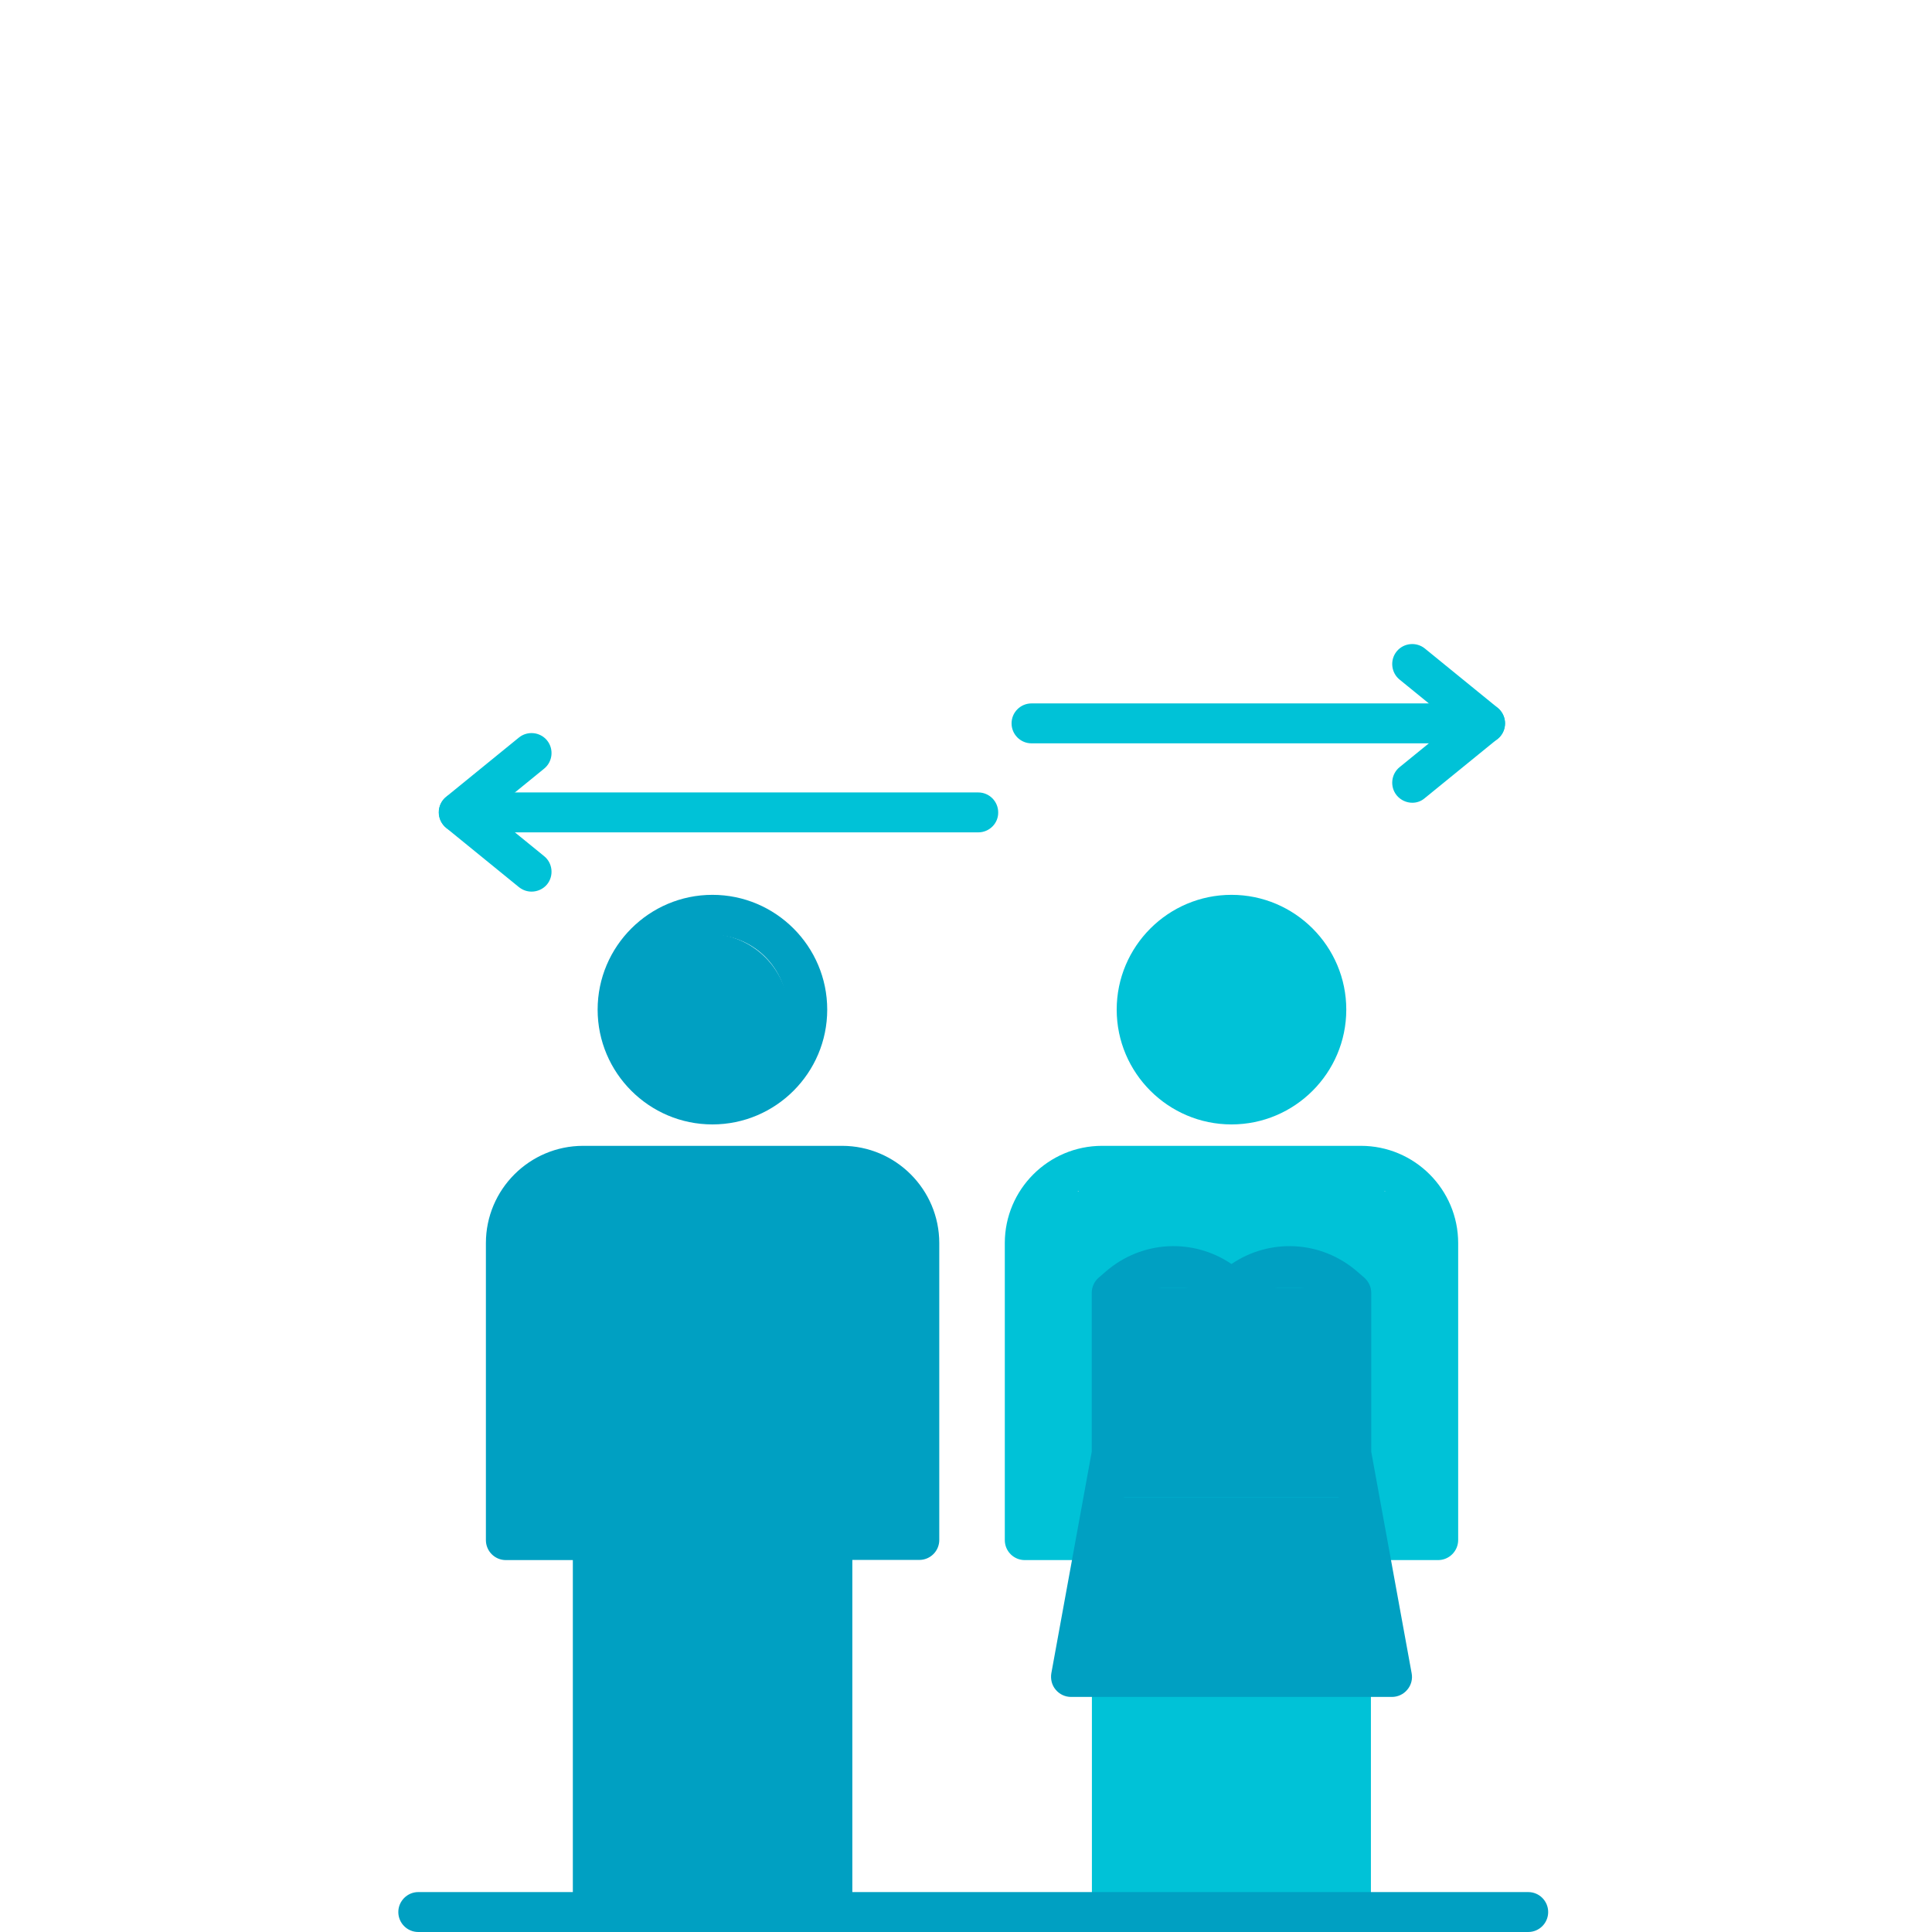
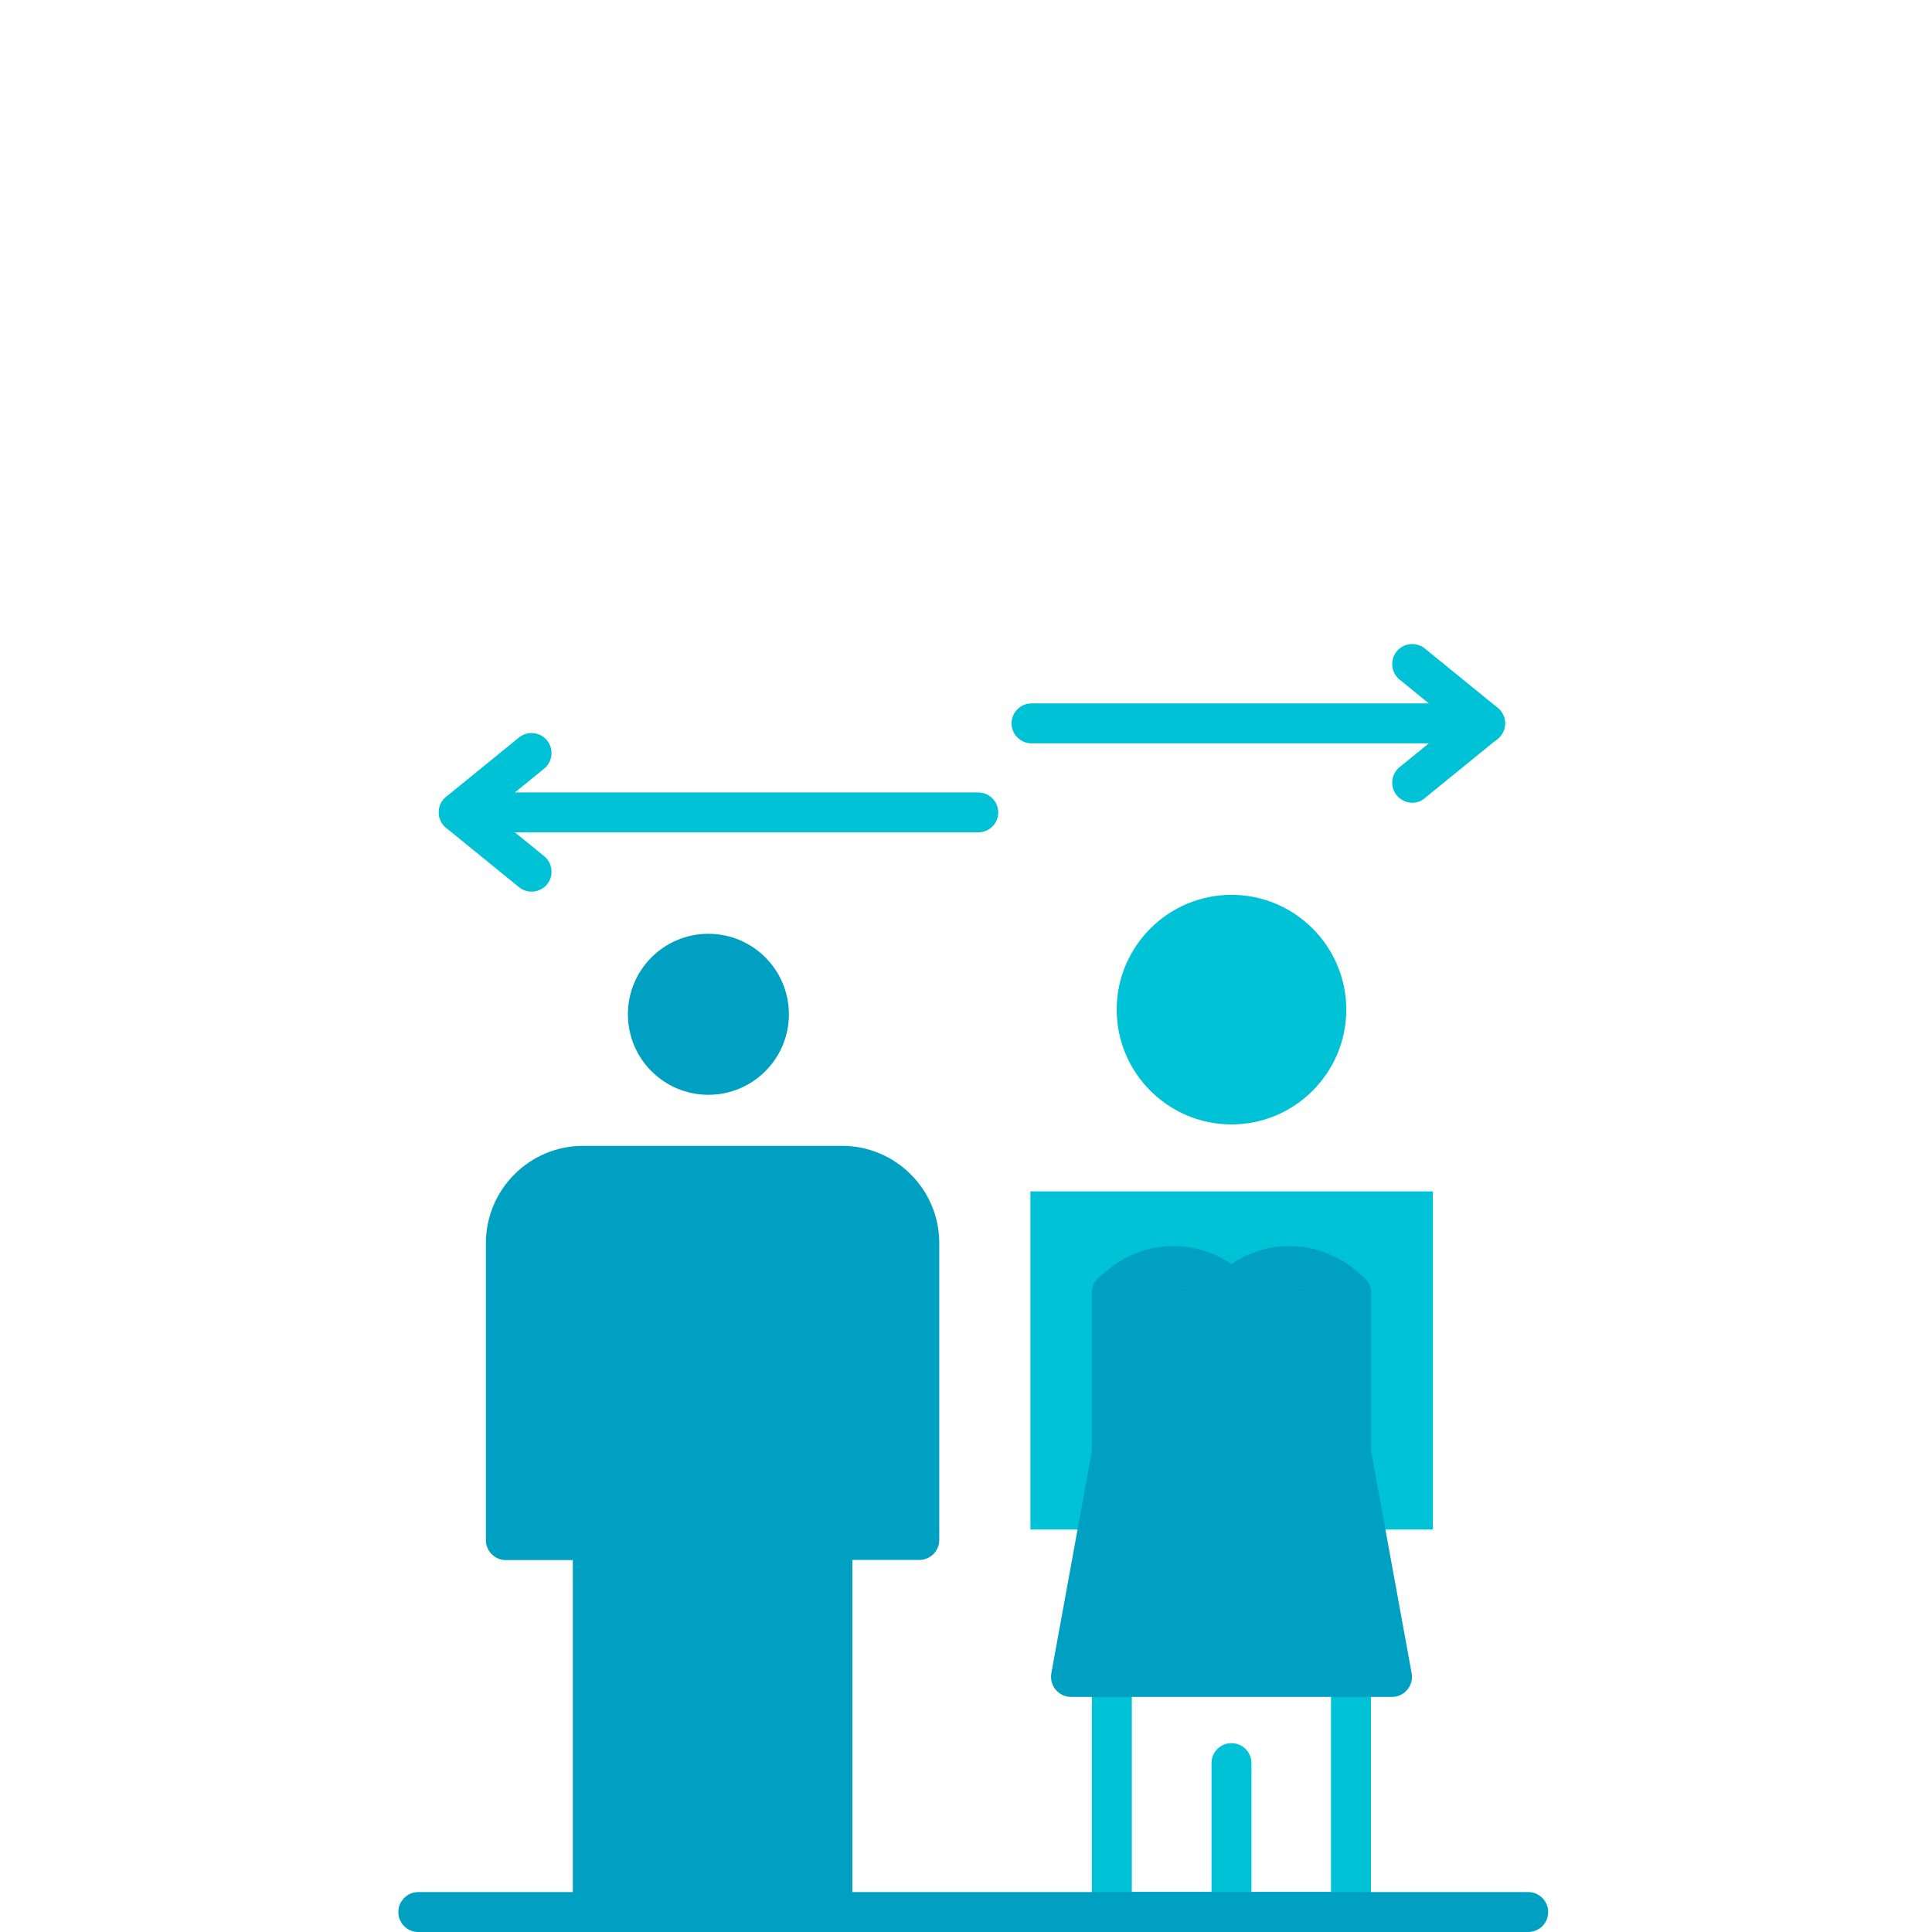
<svg xmlns="http://www.w3.org/2000/svg" version="1.1" x="0px" y="0px" viewBox="0 0 120 120" style="enable-background:new 0 0 120 120;" xml:space="preserve">
  <style type="text/css">
	.st0{display:none;}
	.st1{display:inline;}
	.st2{fill-rule:evenodd;clip-rule:evenodd;fill:#14A0C0;}
	.st3{fill-rule:evenodd;clip-rule:evenodd;fill:#01CC9B;}
	.st4{fill-rule:evenodd;clip-rule:evenodd;fill:#0BC3D6;}
	.st5{fill:none;}
	.st6{display:inline;fill:#00A0C2;}
	.st7{display:inline;fill:#00C2D7;}
	.st8{fill:#00C2D7;}
	.st9{fill:#00A0C2;}
</style>
  <g id="Layer_1" class="st0">
    <g class="st1">
-       <path class="st2" d="M60.81,42.05l4.99,3.63l17.54,12.79c4.4,3.21,8.79,6.42,13.21,9.61c0.51,0.37,0.75,0.74,0.72,1.39    c-0.06,1.28-0.02,2.57-0.02,3.96h-3.28v2.67H27.66v-2.63h-3.32c0-1.61-0.01-3.14,0.02-4.66c0-0.18,0.25-0.38,0.43-0.52    c5.9-4.31,11.8-8.61,17.7-12.92c5.92-4.32,11.84-8.63,17.76-12.95C60.42,42.3,60.6,42.19,60.81,42.05" />
      <path class="st3" d="M3.9,84.48c1.46,0.22,2.82,0.73,4.09,1.46c1.27,0.73,2.29,1.72,3.13,2.96c-0.03-0.66-0.03-1.32-0.12-1.98    c-0.02-0.17-0.27-0.35-0.46-0.45c-0.97-0.54-2.01-0.97-2.93-1.59c-2.21-1.5-3.29-3.69-3.49-6.31c-0.08-1.04-0.01-2.08-0.01-3.13    c2.36,0.09,5.26,2.45,7,5.64c0.1-0.86,0.21-1.6,0.25-2.33c0.01-0.12-0.27-0.3-0.45-0.38c-1.5-0.71-2.87-1.59-3.97-2.85    c-1.93-2.21-2.18-4.83-1.87-7.58c0.04-0.39,0.14-0.77,0.21-1.16c3.31,1.19,6.3,3.61,6.7,8.04c0.1-0.26,0.17-0.39,0.21-0.53    c0.06-0.23,0.09-0.48,0.16-0.7c0.66-1.96,0.81-3.86,0.32-5.97c-0.97-4.13,1.24-7.46,4.86-9.64c1.5,2.96,1.8,7.1-0.76,10.03    c-0.69,0.78-1.52,1.44-2.27,2.17c-0.21,0.2-0.43,0.45-0.5,0.72c-0.38,1.3-0.71,2.61-0.99,3.93c1.07-1.75,2.45-3.09,4.38-3.81    c1.6-0.6,3.25-0.82,5.06-0.71c-0.12,0.48-0.21,0.92-0.34,1.35c-1.41,4.55-4.34,6.79-9.19,6.95c-0.53,0.02-0.68,0.19-0.71,0.67    c-0.11,1.67-0.25,3.35-0.28,5.08c1.51-4.68,4.93-6.53,9.66-6.74c-0.34,2.54-1.11,4.79-2.94,6.54c-1.83,1.76-4.16,2.32-6.77,2.54    l0.58,5.62l0.2,0.09c0.93-4.78,4.11-6.95,8.6-7.65c0.22,3.61-1.36,8.88-8.21,10.1c0.56,2.56,1.39,5.05,2.49,7.43    c-0.4-5.1,2.12-8.23,6.74-10.1c0.5,2.47,0.57,4.85-0.55,7.12c-1.13,2.3-3.15,3.63-5.39,4.66c0.32,1.26,3.04,5.58,4.19,6.62    c-0.71-2.55-0.95-5.02,0.32-7.4c0.97-1.83,2.44-3.17,4.18-4.26c1.67,3.27,2.34,8.72-3.81,12.76c1.08,0.94,2.13,1.85,3.18,2.76    c0.13,0.11,0.33,0.19,0.39,0.33c0.07,0.15,0.03,0.5-0.01,0.5c-0.23,0.04-0.55,0.11-0.69-0.01c-0.91-0.72-1.88-1.39-2.63-2.26    c-0.7-0.82-1.38-0.95-2.41-0.84c-4.61,0.5-7.99-1.49-10-6.33c-0.02-0.06-0.01-0.13-0.02-0.24c2.47-0.54,4.89-0.55,7.38,0.62    c-0.35-0.68-0.61-1.25-0.93-1.77c-0.08-0.13-0.36-0.18-0.56-0.21c-0.99-0.14-2.01-0.18-2.98-0.4c-2.81-0.63-4.72-2.4-5.85-5    c-0.4-0.91-0.66-1.88-1.03-2.94c3.03-0.11,5.66,0.44,7.97,2.52c-0.32-1.2-0.58-2.26-0.9-3.29c-0.05-0.16-0.4-0.28-0.63-0.33    c-2.07-0.53-3.96-1.4-5.42-3.02C4.51,90.11,3.52,86.79,3.9,84.48 M102.44,57.96c4.74,2.91,6,6.85,4.51,11.6    c-0.13,0.4-0.11,0.89-0.02,1.31c0.3,1.29,0.67,2.57,1.07,3.86c0.4-4.19,3.03-6.49,6.64-8c1.37,3.8-0.11,8.2-3.5,10.47    c-0.67,0.45-1.4,0.81-2.12,1.18c-0.3,0.15-0.43,0.27-0.37,0.64c0.11,0.64,0.15,1.28,0.29,1.95c0.79-1.93,2.12-3.36,3.9-4.36    c0.9-0.51,1.88-0.9,2.92-1.38c0.3,1.85,0.26,3.51-0.19,5.16c-0.83,3.1-3.06,4.85-5.88,5.97c-0.53,0.21-0.77,0.45-0.73,1.03    c0.03,0.5-0.05,1-0.09,1.72c1.72-2.84,4.28-4.03,7.26-4.66c0.03,0.22,0.07,0.38,0.06,0.55c-0.05,5.36-2.5,8.51-7.6,9.8    c-0.49,0.12-0.74,0.31-0.85,0.81c-0.2,0.91-0.45,1.8-0.73,2.88c1.35-1.28,2.82-2,4.46-2.3c1.08-0.2,2.2-0.25,3.44-0.38    c-0.12,0.53-0.18,0.89-0.28,1.23c-1.26,4.64-4.47,7.15-9.25,7.21c-0.57,0.01-0.88,0.16-1.08,0.69c-0.14,0.4-0.39,0.76-0.68,1.3    c2.5-1.16,4.92-1.17,7.45-0.6c-0.62,1.69-1.54,3.13-2.79,4.35c-2.06,2-4.6,2.53-7.34,2.2c-0.97-0.12-1.63,0-2.31,0.79    c-0.75,0.87-1.71,1.56-2.62,2.27c-0.17,0.13-0.52,0.03-0.79,0.04c0.1-0.25,0.14-0.56,0.31-0.72c1.07-0.96,2.17-1.87,3.32-2.86    c-2.47-1.69-4.36-3.62-4.87-6.51c-0.38-2.15,0.04-4.22,0.93-6.27c2.08,1.2,3.65,2.82,4.59,4.98c0.95,2.19,0.65,4.44,0,6.67    l0.16,0.06l4.25-6.51c-2.87-1.41-5.29-3.05-6.14-6.18c-0.51-1.87-0.45-3.75-0.02-5.64c4.35,1.48,7.11,4.71,6.71,9.94    c0.55-0.53,2.08-4.98,2.53-7.42c-5.51-1.02-8.2-4.42-8.3-10.05c2.17,0.29,4.1,0.97,5.75,2.32c1.67,1.36,2.47,3.22,2.93,5.27    l0.19-0.02l0.6-5.61c-3.22-0.3-6.09-1.14-7.94-3.94c-1.02-1.54-1.57-3.24-1.76-5.07c3.98-0.6,8.01,2.22,9.57,6.76    c0.04-0.25,0.09-0.38,0.08-0.5c-0.1-1.59-0.22-3.18-0.32-4.78c-0.03-0.44-0.21-0.55-0.65-0.59c-1.02-0.09-2.06-0.18-3.04-0.45    c-3.7-0.99-5.48-3.73-6.4-7.21c-0.04-0.15-0.07-0.3-0.1-0.45c-0.01-0.04,0.01-0.08,0.03-0.21c3.9-0.1,7.24,0.9,9.3,4.6l0.14-0.09    c-0.39-1.41-0.76-2.81-1.17-4.21c-0.06-0.19-0.32-0.34-0.51-0.48c-1.75-1.38-3.21-2.97-3.79-5.2    C101.05,62.82,101.39,59.98,102.44,57.96" />
      <path class="st2" d="M23.11,120v-3.8h3.25v-4.12h67.59v4.1h3.26V120H23.11z" />
-       <path class="st4" d="M31.83,79.6l-1.07-0.06v-2.34h10.58v2.33l-1.05,0.07v28.99l1.04,0.07v2.3H30.77v-2.3l1.06-0.07V79.6z     M81.46,79.6l-1.05-0.07v-2.33h10.66c0,0.71,0.01,1.38-0.01,2.05c0,0.11-0.19,0.27-0.31,0.3c-0.23,0.05-0.47,0.01-0.77,0.01v29.04    l1.04,0.06v2.31H80.4v-2.31l1.06-0.07C81.46,108.6,81.46,79.6,81.46,79.6z M55.59,108.65l1.04-0.05V79.61l-1.06-0.1v-2.3H66.2    v2.32c-0.33,0.02-0.67,0.04-1.05,0.06v29l1.06,0.07v2.31H55.59V108.65z" />
+       <path class="st4" d="M31.83,79.6l-1.07-0.06v-2.34h10.58v2.33l-1.05,0.07v28.99l1.04,0.07v2.3H30.77v-2.3l1.06-0.07V79.6z     M81.46,79.6l-1.05-0.07v-2.33h10.66c0,0.71,0.01,1.38-0.01,2.05c0,0.11-0.19,0.27-0.31,0.3c-0.23,0.05-0.47,0.01-0.77,0.01v29.04    l1.04,0.06v2.31H80.4v-2.31l1.06-0.07C81.46,108.6,81.46,79.6,81.46,79.6z M55.59,108.65l1.04-0.05V79.61l-1.06-0.1v-2.3H66.2    v2.32c-0.33,0.02-0.67,0.04-1.05,0.06v29l1.06,0.07v2.31V108.65z" />
    </g>
  </g>
  <g id="bounding_box">
    <rect class="st5" width="120" height="120" />
  </g>
  <g id="_x31__-_baby" class="st0">
    <path class="st6" d="M45.7,88.85c0-3.66,0-7.14,0-11.28c-1.74,1.69-3.1,2.98-4.42,4.3c-2.65,2.65-5.27,5.32-7.92,7.97   c-0.95,0.95-1.98,1.68-3.43,1.76c-1.9,0.11-3.27-0.73-4.04-2.31c-0.7-1.43-0.7-3.03,0.49-4.32c2.01-2.18,4.04-4.35,6.14-6.45   c4.03-4.04,8.18-7.97,12.14-12.08c1.44-1.49,2.98-2.06,4.97-2.04c6.84,0.05,13.68,0.07,20.51-0.01c1.91-0.02,3.34,0.55,4.69,1.92   c5.72,5.82,11.52,11.56,17.28,17.33c0.54,0.54,1.11,1.1,1.5,1.75c1.1,1.79,0.8,3.53-0.76,5.09c-1.29,1.28-3.65,1.54-5.18,0.47   c-0.72-0.5-1.32-1.16-1.95-1.78c-3.36-3.35-6.7-6.71-10.06-10.05c-0.44-0.43-0.94-0.8-1.75-1.49c0,3.93,0,7.43,0,10.87   C71.33,89.19,52.86,89.4,45.7,88.85z" />
    <path class="st7" d="M48.56,49.55c-0.3-7.2,5.94-11.56,11.38-11.55c6.62,0.01,11.44,6.08,11.32,11.41   c-0.14,6.32-5.27,11.82-11.53,11.57C53.46,60.73,48.37,56.1,48.56,49.55z" />
    <path class="st7" d="M45.61,91.98c3.15,3.45,6.04,6.61,9.14,10.01c-1.38,1.52-2.74,3.02-4.23,4.67c1.89,1.95,3.75,3.79,5.51,5.73   c1.51,1.66,1.68,3.03,0.77,4.8c-1.1,2.15-3.46,2.96-5.57,1.82c-0.76-0.41-1.42-1.03-2.04-1.65c-3.45-3.4-6.88-6.82-10.29-10.26   c-0.62-0.62-1.21-1.3-1.65-2.04c-0.93-1.57-0.76-3.54,0.49-4.88C40.27,97.44,42.89,94.79,45.61,91.98z" />
    <path class="st7" d="M73.99,92.11c2.72,2.7,5.35,5.18,7.81,7.81c1.8,1.92,1.85,3.99,0.01,5.9c-4.1,4.28-8.32,8.46-12.58,12.59   c-1.57,1.52-3.86,1.4-5.35,0.04c-1.56-1.42-1.93-3.97-0.73-5.68c0.5-0.71,1.17-1.3,1.79-1.93c1.23-1.25,2.48-2.49,3.72-3.74   c0.15-0.15,0.22-0.37,0.41-0.7c-1.24-1.31-2.51-2.65-3.9-4.11c0.82-2.11,2.64-3.41,4.06-5.01C70.67,95.64,72.19,94.05,73.99,92.11z   " />
  </g>
  <g id="_x34_-26" class="st0">
    <path class="st6" d="M55.24,118.96H3.95v-9.21l19.51-19.62c5.76-5.9,9.58-10.08,11.46-12.55c1.88-2.47,3.25-4.79,4.11-6.96   c0.86-2.17,1.29-4.5,1.29-6.99c0-3.42-1.03-6.11-3.08-8.07c-2.05-1.97-4.89-2.95-8.51-2.95c-2.9,0-5.7,0.54-8.41,1.6   c-2.71,1.07-5.84,3-9.39,5.8l-6.57-8.02c4.21-3.55,8.3-6.07,12.27-7.56c3.97-1.48,8.19-2.23,12.68-2.23   c7.04,0,12.68,1.84,16.92,5.51s6.37,8.62,6.37,14.83c0,3.42-0.61,6.66-1.84,9.73c-1.22,3.07-3.11,6.24-5.64,9.5   c-2.54,3.26-6.75,7.67-12.66,13.22l-13.15,12.73v0.52h35.92V118.96z" />
    <path class="st7" d="M64.66,86.72c0-29.61,12.06-44.41,36.18-44.41c3.79,0,7,0.29,9.63,0.88v10.14c-2.62-0.76-5.66-1.14-9.11-1.14   c-8.11,0-14.2,2.17-18.27,6.52c-4.07,4.35-6.28,11.32-6.62,20.91h0.62c1.62-2.79,3.9-4.96,6.83-6.5c2.93-1.53,6.38-2.3,10.35-2.3   c6.87,0,12.21,2.11,16.04,6.31c3.83,4.21,5.75,9.92,5.75,17.13c0,7.94-2.22,14.21-6.65,18.81c-4.43,4.61-10.48,6.91-18.14,6.91   c-5.42,0-10.13-1.3-14.13-3.91c-4-2.6-7.08-6.4-9.24-11.39C65.74,99.72,64.66,93.72,64.66,86.72z M91.05,109.96   c4.17,0,7.39-1.35,9.65-4.04s3.39-6.54,3.39-11.54c0-4.35-1.06-7.76-3.18-10.25c-2.12-2.48-5.3-3.73-9.55-3.73   c-2.62,0-5.04,0.56-7.25,1.68c-2.21,1.12-3.95,2.66-5.23,4.61c-1.28,1.95-1.92,3.94-1.92,5.98c0,4.87,1.32,8.96,3.96,12.29   C83.58,108.29,86.95,109.96,91.05,109.96z" />
  </g>
  <g id="_x37__-_Divorce" class="st0">
    <path class="st6" d="M51.68,120H36.82c-0.69,0-1.24-0.56-1.24-1.24V96.9h-4.16c-0.69,0-1.24-0.56-1.24-1.24V77.21   c0-3.33,2.71-6.04,6.04-6.04h16.08c3.33,0,6.04,2.71,6.04,6.04v18.44c0,0.69-0.56,1.24-1.24,1.24h-4.16v21.86   C52.93,119.44,52.37,120,51.68,120z M38.07,117.51h12.37V95.65c0-0.69,0.56-1.24,1.24-1.24h4.16v-17.2c0-1.96-1.59-3.55-3.55-3.55   H36.21c-1.96,0-3.55,1.59-3.55,3.55v17.2h4.16c0.69,0,1.24,0.56,1.24,1.24V117.51z" />
    <path class="st6" d="M44.25,120c-0.69,0-1.24-0.56-1.24-1.24V99.3c0-0.69,0.56-1.24,1.24-1.24c0.69,0,1.24,0.56,1.24,1.24v19.45   C45.5,119.44,44.94,120,44.25,120z" />
    <path class="st6" d="M36.82,96.9c-0.69,0-1.24-0.56-1.24-1.24V81.14c0-0.69,0.56-1.24,1.24-1.24c0.69,0,1.24,0.56,1.24,1.24v14.52   C38.07,96.34,37.51,96.9,36.82,96.9z" />
    <path class="st6" d="M51.68,96.9c-0.69,0-1.24-0.56-1.24-1.24V81.14c0-0.69,0.56-1.24,1.24-1.24c0.69,0,1.24,0.56,1.24,1.24v14.52   C52.93,96.34,52.37,96.9,51.68,96.9z" />
    <path class="st6" d="M44.25,69.84c-3.93,0-7.13-3.2-7.13-7.13c0-3.93,3.2-7.13,7.13-7.13c3.93,0,7.13,3.2,7.13,7.13   C51.38,66.64,48.18,69.84,44.25,69.84z M44.25,58.07c-2.56,0-4.64,2.08-4.64,4.64c0,2.56,2.08,4.64,4.64,4.64   c2.56,0,4.64-2.08,4.64-4.64C48.89,60.15,46.81,58.07,44.25,58.07z" />
    <path class="st7" d="M89.32,96.9H84.9c-0.69,0-1.24-0.56-1.24-1.24s0.56-1.24,1.24-1.24h3.18v-17.2c0-1.96-1.59-3.55-3.55-3.55   H68.45c-1.96,0-3.55,1.59-3.55,3.55v17.2h3.18c0.69,0,1.24,0.56,1.24,1.24s-0.56,1.24-1.24,1.24h-4.43c-0.69,0-1.24-0.56-1.24-1.24   V77.21c0-3.33,2.71-6.04,6.04-6.04h16.08c3.33,0,6.04,2.71,6.04,6.04v18.44C90.57,96.34,90.01,96.9,89.32,96.9z" />
    <path class="st7" d="M83.92,120H69.06c-0.69,0-1.24-0.56-1.24-1.24v-14.6c0-0.69,0.56-1.24,1.24-1.24c0.69,0,1.24,0.56,1.24,1.24   v13.35h12.37v-13.35c0-0.69,0.56-1.24,1.24-1.24c0.69,0,1.24,0.56,1.24,1.24v14.6C85.17,119.44,84.61,120,83.92,120z" />
    <path class="st7" d="M76.49,120c-0.69,0-1.24-0.56-1.24-1.24v-9.25c0-0.69,0.56-1.24,1.24-1.24c0.69,0,1.24,0.56,1.24,1.24v9.25   C77.73,119.44,77.18,120,76.49,120z" />
    <path class="st7" d="M76.49,69.84c-3.93,0-7.13-3.2-7.13-7.13c0-3.93,3.2-7.13,7.13-7.13c3.93,0,7.13,3.2,7.13,7.13   C83.62,66.64,80.42,69.84,76.49,69.84z M76.49,58.07c-2.56,0-4.64,2.08-4.64,4.64c0,2.56,2.08,4.64,4.64,4.64   c2.56,0,4.64-2.08,4.64-4.64C81.13,60.15,79.05,58.07,76.49,58.07z" />
    <path class="st7" d="M86.45,105.4H66.53c-0.37,0-0.72-0.16-0.96-0.45c-0.24-0.28-0.33-0.66-0.27-1.02l2.51-13.76v-9.87   c0-0.36,0.16-0.71,0.43-0.94l0.45-0.39c2.25-1.94,5.43-2.07,7.8-0.46c2.37-1.61,5.55-1.48,7.8,0.46l0.45,0.39   c0.27,0.24,0.43,0.58,0.43,0.94v9.87l2.51,13.76c0.07,0.36-0.03,0.74-0.27,1.02C87.17,105.24,86.82,105.4,86.45,105.4z    M68.02,102.91h16.93l-2.26-12.4c-0.01-0.07-0.02-0.15-0.02-0.22l-0.02-9.42c-1.55-1.34-3.83-1.27-5.31,0.15   c-0.48,0.47-1.25,0.47-1.73,0c-1.47-1.42-3.75-1.49-5.31-0.15c-0.02,0.01-0.02,9.42-0.02,9.42c0,0.07-0.01,0.15-0.02,0.22   L68.02,102.91z" />
    <path class="st7" d="M87.72,49.86c-0.36,0-0.72-0.16-0.97-0.46c-0.43-0.53-0.35-1.32,0.18-1.75l3.34-2.72l-3.34-2.72   c-0.53-0.43-0.61-1.22-0.18-1.75c0.43-0.53,1.22-0.61,1.75-0.18l4.52,3.68c0.29,0.24,0.46,0.59,0.46,0.96   c0,0.37-0.17,0.73-0.46,0.97l-4.52,3.68C88.27,49.77,88,49.86,87.72,49.86z" />
    <path class="st7" d="M92.24,46.17H64.07c-0.69,0-1.24-0.56-1.24-1.24c0-0.69,0.56-1.24,1.24-1.24h28.17c0.69,0,1.24,0.56,1.24,1.24   C93.49,45.62,92.93,46.17,92.24,46.17z" />
    <path class="st6" d="M33.02,55.38c-0.28,0-0.55-0.09-0.79-0.28l-4.52-3.68c-0.29-0.24-0.46-0.59-0.46-0.97   c0-0.37,0.17-0.73,0.46-0.96l4.52-3.68c0.53-0.43,1.32-0.35,1.75,0.18c0.43,0.53,0.35,1.32-0.18,1.75l-3.34,2.72l3.34,2.72   c0.53,0.43,0.61,1.22,0.18,1.75C33.74,55.22,33.38,55.38,33.02,55.38z" />
    <path class="st6" d="M60.76,51.7H28.5c-0.69,0-1.24-0.56-1.24-1.24c0-0.69,0.56-1.24,1.24-1.24h32.26c0.69,0,1.24,0.56,1.24,1.24   C62.01,51.14,61.45,51.7,60.76,51.7z" />
    <path class="st6" d="M94.92,120H25.98c-0.69,0-1.24-0.56-1.24-1.24s0.56-1.24,1.24-1.24h68.94c0.69,0,1.24,0.56,1.24,1.24   S95.61,120,94.92,120z" />
  </g>
  <g id="_x37__-_Divorce_copy">
-     <rect x="69" y="104" class="st8" width="15" height="14" />
-     <rect x="67" y="73" class="st8" width="19" height="2" />
    <rect x="64" y="74" class="st8" width="25" height="21" />
    <path class="st9" d="M51.68,120H36.82c-0.69,0-1.24-0.56-1.24-1.24V96.9h-4.16c-0.69,0-1.24-0.56-1.24-1.24V77.21   c0-3.33,2.71-6.04,6.04-6.04h16.08c3.33,0,6.04,2.71,6.04,6.04v18.44c0,0.69-0.56,1.24-1.24,1.24h-4.16v21.86   C52.93,119.44,52.37,120,51.68,120z M38.07,117.51h12.37V95.65c0-0.69,0.56-1.24,1.24-1.24h4.16v-17.2c0-1.96-1.59-3.55-3.55-3.55   H36.21c-1.96,0-3.55,1.59-3.55,3.55v17.2h4.16c0.69,0,1.24,0.56,1.24,1.24V117.51z" />
    <path class="st9" d="M44.25,120c-0.69,0-1.24-0.56-1.24-1.24V99.3c0-0.69,0.56-1.24,1.24-1.24c0.69,0,1.24,0.56,1.24,1.24v19.45   C45.5,119.44,44.94,120,44.25,120z" />
    <path class="st9" d="M36.82,96.9c-0.69,0-1.24-0.56-1.24-1.24V81.14c0-0.69,0.56-1.24,1.24-1.24c0.69,0,1.24,0.56,1.24,1.24v14.52   C38.07,96.34,37.51,96.9,36.82,96.9z" />
    <path class="st9" d="M51.68,96.9c-0.69,0-1.24-0.56-1.24-1.24V81.14c0-0.69,0.56-1.24,1.24-1.24c0.69,0,1.24,0.56,1.24,1.24v14.52   C52.93,96.34,52.37,96.9,51.68,96.9z" />
-     <path class="st9" d="M44.25,69.84c-3.93,0-7.13-3.2-7.13-7.13c0-3.93,3.2-7.13,7.13-7.13c3.93,0,7.13,3.2,7.13,7.13   C51.38,66.64,48.18,69.84,44.25,69.84z M44.25,58.07c-2.56,0-4.64,2.08-4.64,4.64c0,2.56,2.08,4.64,4.64,4.64   c2.56,0,4.64-2.08,4.64-4.64C48.89,60.15,46.81,58.07,44.25,58.07z" />
-     <path class="st8" d="M89.32,96.9H84.9c-0.69,0-1.24-0.56-1.24-1.24s0.56-1.24,1.24-1.24h3.18v-17.2c0-1.96-1.59-3.55-3.55-3.55   H68.45c-1.96,0-3.55,1.59-3.55,3.55v17.2h3.18c0.69,0,1.24,0.56,1.24,1.24s-0.56,1.24-1.24,1.24h-4.43c-0.69,0-1.24-0.56-1.24-1.24   V77.21c0-3.33,2.71-6.04,6.04-6.04h16.08c3.33,0,6.04,2.71,6.04,6.04v18.44C90.57,96.34,90.01,96.9,89.32,96.9z" />
    <path class="st8" d="M83.92,120H69.06c-0.69,0-1.24-0.56-1.24-1.24v-14.6c0-0.69,0.56-1.24,1.24-1.24c0.69,0,1.24,0.56,1.24,1.24   v13.35h12.37v-13.35c0-0.69,0.56-1.24,1.24-1.24c0.69,0,1.24,0.56,1.24,1.24v14.6C85.17,119.44,84.61,120,83.92,120z" />
    <path class="st8" d="M76.49,120c-0.69,0-1.24-0.56-1.24-1.24v-9.25c0-0.69,0.56-1.24,1.24-1.24c0.69,0,1.24,0.56,1.24,1.24v9.25   C77.73,119.44,77.18,120,76.49,120z" />
    <path class="st8" d="M76.49,69.84c-3.93,0-7.13-3.2-7.13-7.13c0-3.93,3.2-7.13,7.13-7.13c3.93,0,7.13,3.2,7.13,7.13   C83.62,66.64,80.42,69.84,76.49,69.84z M76.49,58.07c-2.56,0-4.64,2.08-4.64,4.64c0,2.56,2.08,4.64,4.64,4.64   c2.56,0,4.64-2.08,4.64-4.64C81.13,60.15,79.05,58.07,76.49,58.07z" />
    <path class="st8" d="M87.72,49.86c-0.36,0-0.72-0.16-0.97-0.46c-0.43-0.53-0.35-1.32,0.18-1.75l3.34-2.72l-3.34-2.72   c-0.53-0.43-0.61-1.22-0.18-1.75c0.43-0.53,1.22-0.61,1.75-0.18l4.52,3.68c0.29,0.24,0.46,0.59,0.46,0.96   c0,0.37-0.17,0.73-0.46,0.97l-4.52,3.68C88.27,49.77,88,49.86,87.72,49.86z" />
    <path class="st8" d="M92.24,46.17H64.07c-0.69,0-1.24-0.56-1.24-1.24c0-0.69,0.56-1.24,1.24-1.24h28.17c0.69,0,1.24,0.56,1.24,1.24   C93.49,45.62,92.93,46.17,92.24,46.17z" />
    <path class="st8" d="M33.02,55.38c-0.28,0-0.55-0.09-0.79-0.28l-4.52-3.68c-0.29-0.24-0.46-0.59-0.46-0.97   c0-0.37,0.17-0.73,0.46-0.96l4.52-3.68c0.53-0.43,1.32-0.35,1.75,0.18c0.43,0.53,0.35,1.32-0.18,1.75l-3.34,2.72l3.34,2.72   c0.53,0.43,0.61,1.22,0.18,1.75C33.74,55.22,33.38,55.38,33.02,55.38z" />
    <path class="st8" d="M60.76,51.7H28.5c-0.69,0-1.24-0.56-1.24-1.24c0-0.69,0.56-1.24,1.24-1.24h32.26c0.69,0,1.24,0.56,1.24,1.24   C62.01,51.14,61.45,51.7,60.76,51.7z" />
    <path class="st9" d="M94.92,120H25.98c-0.69,0-1.24-0.56-1.24-1.24s0.56-1.24,1.24-1.24h68.94c0.69,0,1.24,0.56,1.24,1.24   S95.61,120,94.92,120z" />
    <circle class="st9" cx="44" cy="63" r="5" />
    <circle class="st8" cx="76" cy="63" r="6" />
    <rect x="32" y="73" class="st9" width="24" height="22" />
    <rect x="36" y="92" class="st9" width="16" height="26" />
    <path class="st9" d="M86.45,105.4H66.53c-0.37,0-0.72-0.16-0.96-0.45c-0.24-0.28-0.33-0.66-0.27-1.02l2.51-13.76v-9.87   c0-0.36,0.16-0.71,0.43-0.94l0.45-0.39c2.25-1.94,5.43-2.07,7.8-0.46c2.37-1.61,5.55-1.48,7.8,0.46l0.45,0.39   c0.27,0.24,0.43,0.58,0.43,0.94v9.87l2.51,13.76c0.07,0.36-0.03,0.74-0.27,1.02C87.17,105.24,86.82,105.4,86.45,105.4z    M68.02,102.91h16.93l-2.26-12.4c-0.01-0.07-0.02-0.15-0.02-0.22l-0.02-9.42c-1.55-1.34-3.83-1.27-5.31,0.15   c-0.48,0.47-1.25,0.47-1.73,0c-1.47-1.42-3.75-1.49-5.31-0.15c-0.02,0.01-0.02,9.42-0.02,9.42c0,0.07-0.01,0.15-0.02,0.22   L68.02,102.91z" />
    <rect x="69" y="80" class="st9" width="15" height="13" />
    <rect x="67" y="96" class="st9" width="18" height="8" />
    <rect x="69" y="93" class="st9" width="15" height="4" />
    <rect x="71" y="79" class="st9" width="10" height="1" />
  </g>
</svg>